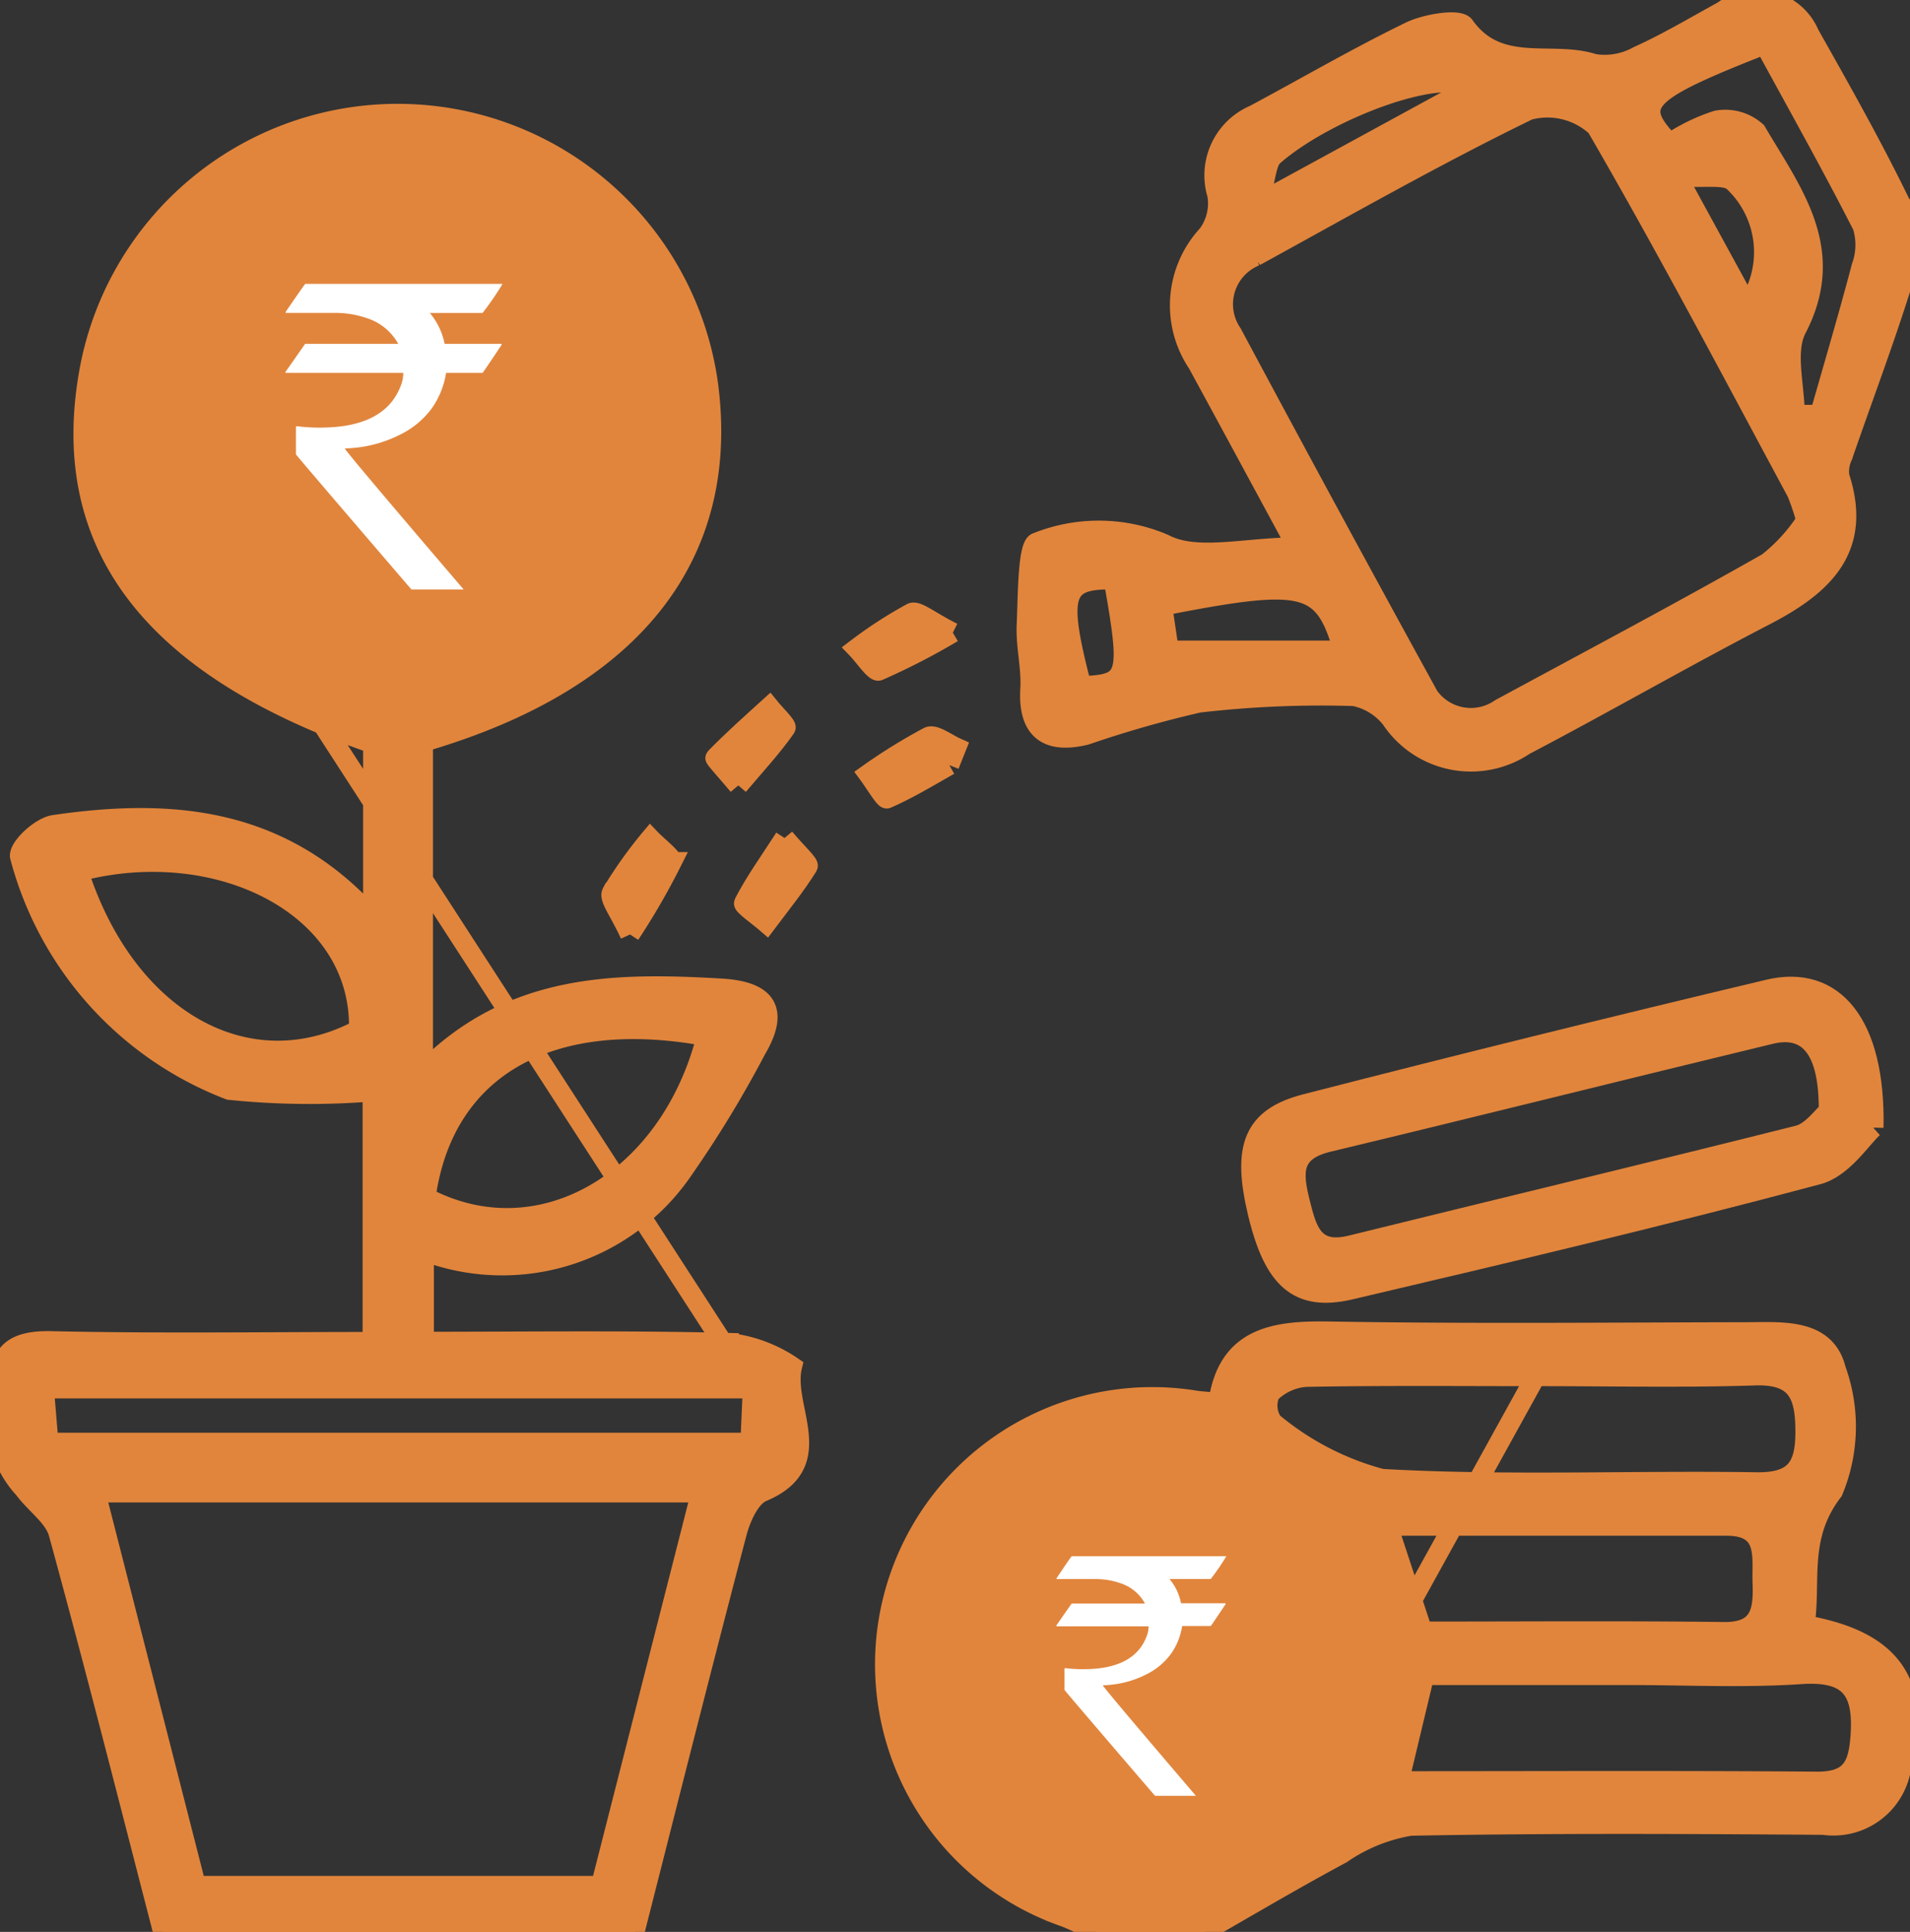
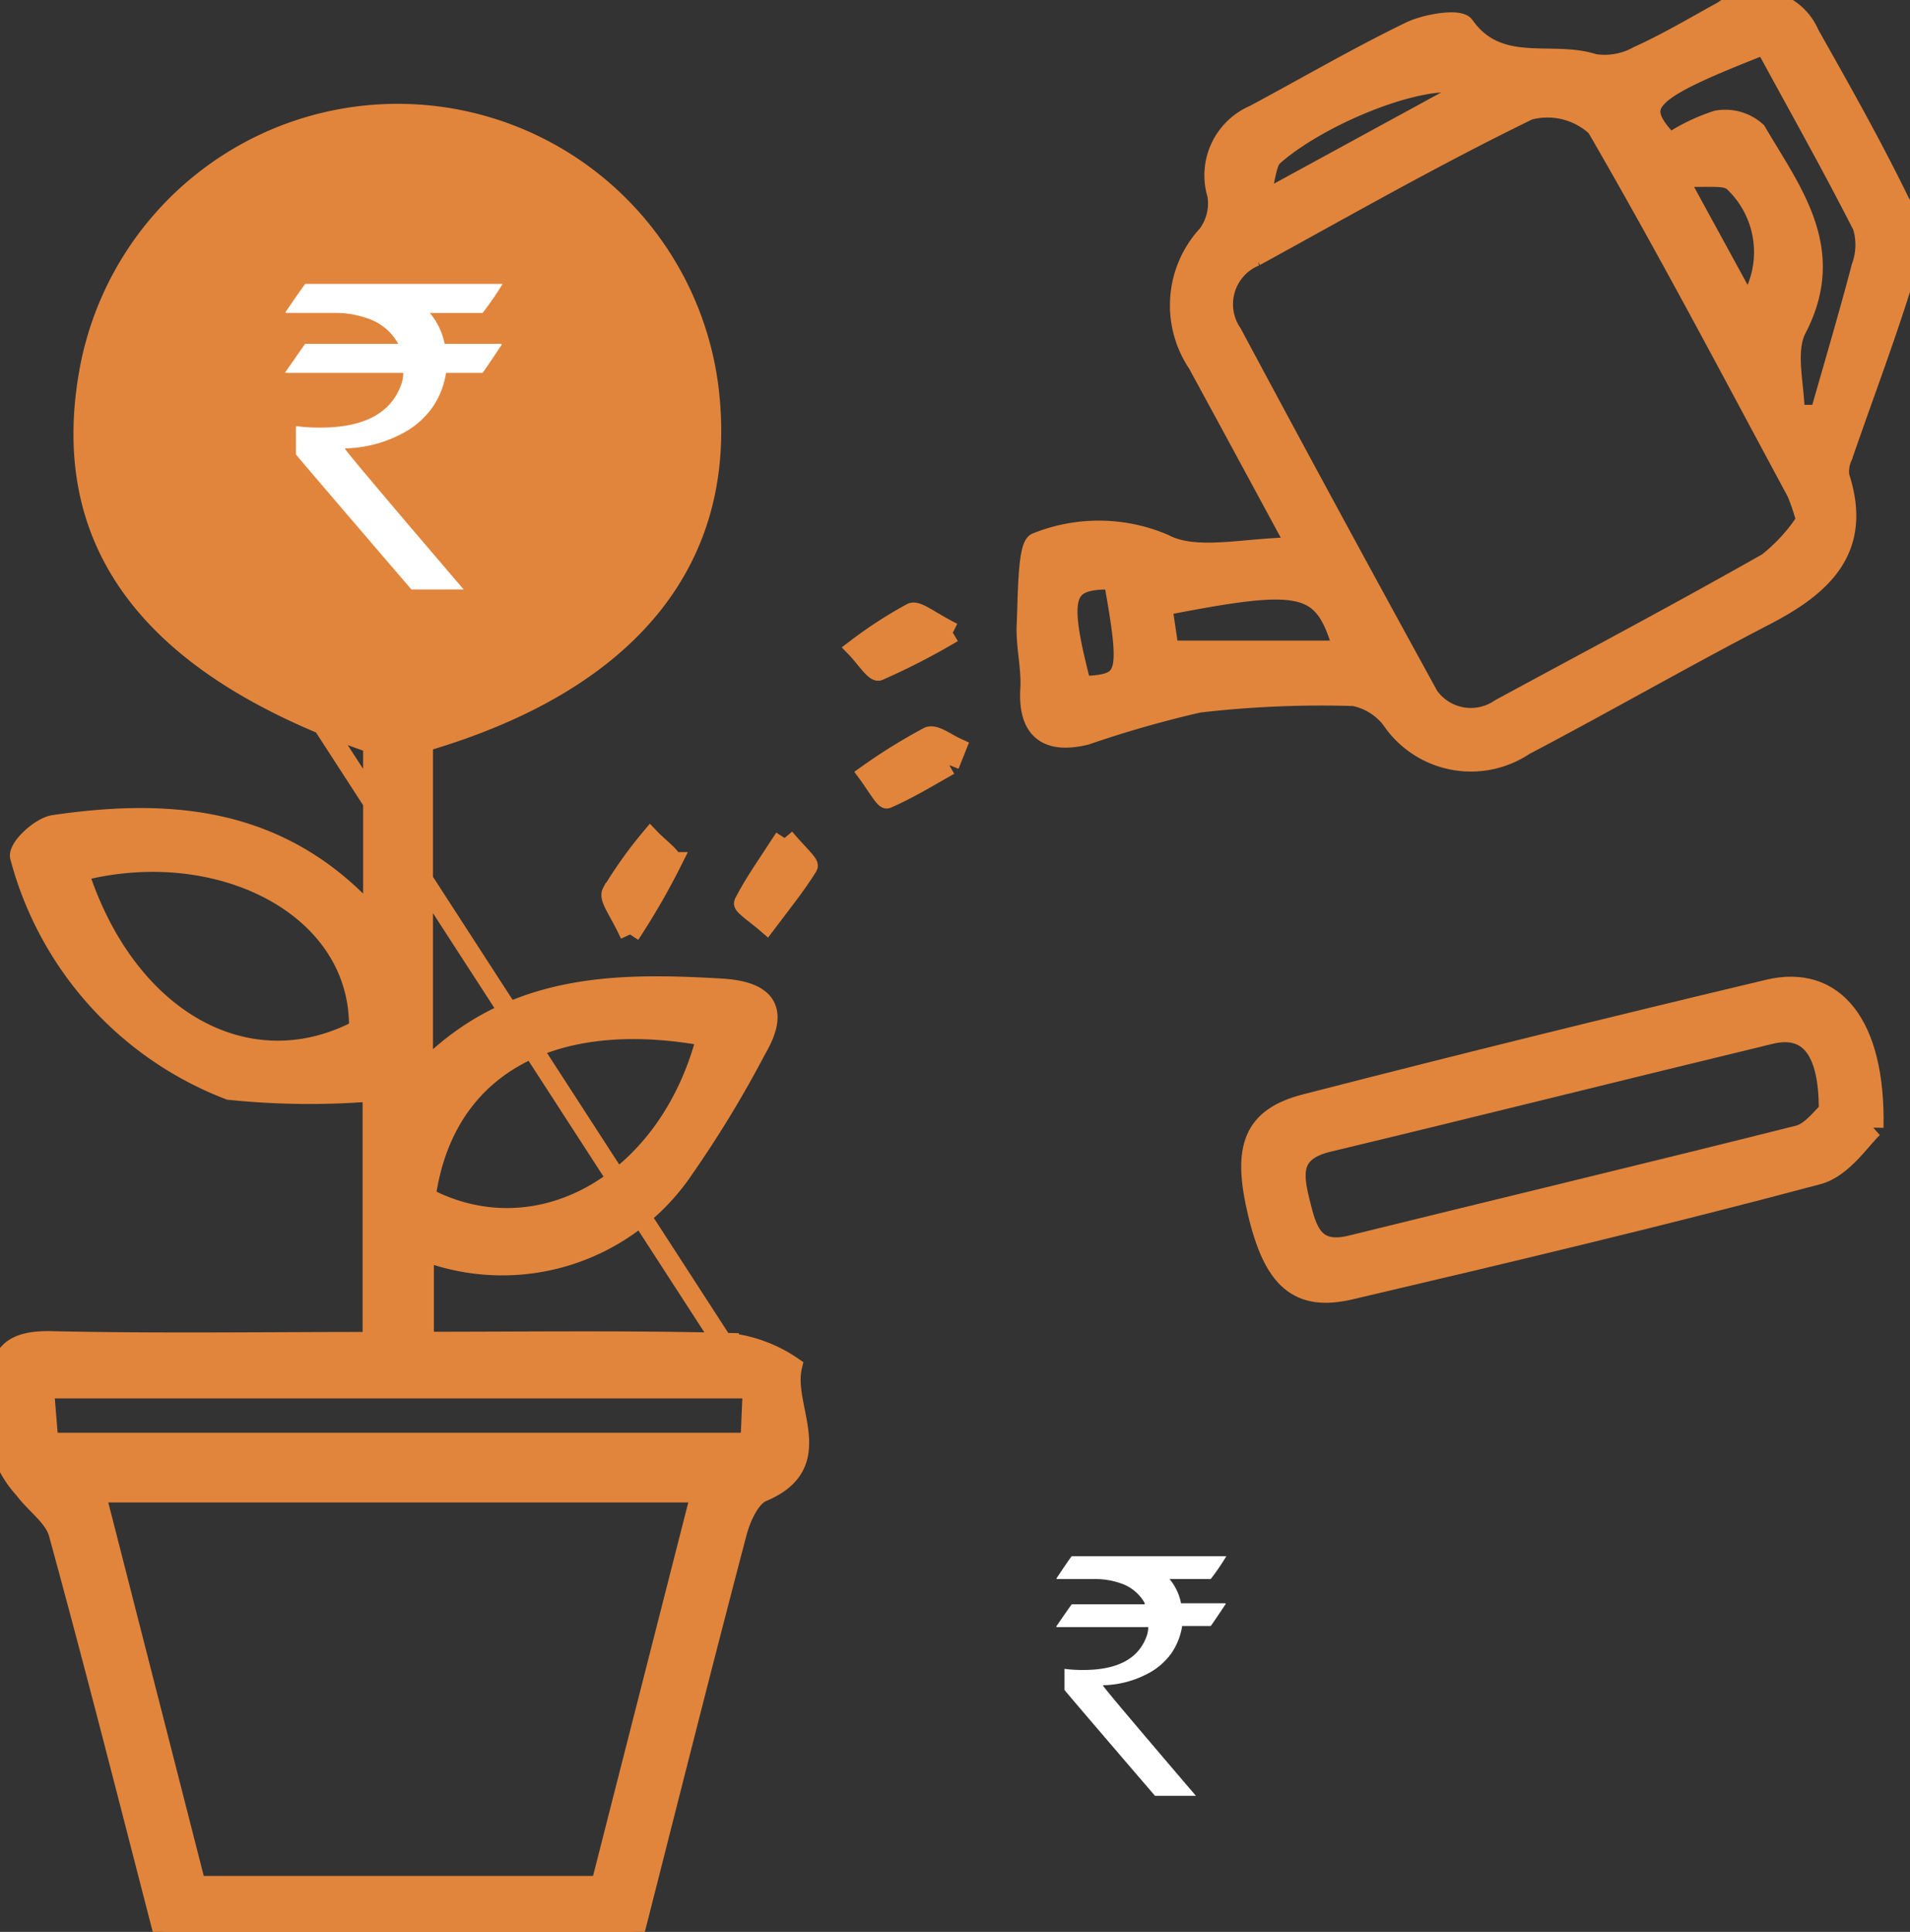
<svg xmlns="http://www.w3.org/2000/svg" id="Wealth_Creation" data-name="Wealth Creation" width="28.997" height="29.332" viewBox="0 0 28.997 29.332">
  <rect x="0" y="0" width="28.997" height="29.332" fill="#333333" stroke="none" />
  <defs>
    <clipPath id="clip-path">
      <rect id="Rectangle_10749" data-name="Rectangle 10749" width="28.997" height="29.332" fill="#084b7f" stroke="#084b7f" stroke-width="0.3" />
    </clipPath>
  </defs>
  <g id="Group_14401" data-name="Group 14401" clip-path="url(#clip-path)">
    <path id="Path_29901" data-name="Path 29901" d="M2.473,38.222C1.95,36.2,1.439,34.183.888,32.172c-.069-.253-.354-.443-.523-.673a1.592,1.592,0,0,1-.334-.556c-.057-.287.01-.6-.021-.892-.063-.6.16-.816.777-.8,1.6.036,3.2.012,4.867.012v-3.8a11.874,11.874,0,0,1-2.173-.024A5.22,5.22,0,0,1,.3,21.892c-.015-.146.318-.449.518-.478,1.778-.259,3.469-.13,4.844,1.418,0-.955,0-1.8,0-2.651-3.384-1.17-4.8-3.044-4.3-5.7a4.759,4.759,0,0,1,9.391.262c.333,2.6-1.164,4.488-4.331,5.413V25.17c1.318-1.353,2.9-1.367,4.523-1.273.674.039.9.313.535.931a16.936,16.936,0,0,1-1.092,1.8,3.327,3.327,0,0,1-3.952,1.257V29.26c1.551,0,3.092-.022,4.63.018a2.147,2.147,0,0,1,.96.359c-.152.628.571,1.476-.454,1.905-.186.078-.325.392-.386.623-.53,2.016-1.038,4.037-1.552,6.057Zm.5-.7H9.119l1.522-5.97H1.45l1.526,5.97m-1-22.144,9.447,14.594H.668l.068.821H11.39c.012-.279.022-.515.036-.821m-.7-5.348c-2.387-.439-3.994.483-4.264,2.445,1.721.906,3.7-.231,4.264-2.445m-9.535-2.5c.722,2.248,2.567,3.289,4.256,2.4.045-1.871-2.13-2.958-4.256-2.4" transform="translate(0.001 -8.89)" fill="#e1853c" stroke="#e1853c" stroke-width="0.3" />
-     <path id="Path_29902" data-name="Path 29902" d="M85.706,133.167c-.165-.078-.326-.166-.5-.231a4.06,4.06,0,0,1,2.01-7.836c.08.011.16.015.335.031.144-1.013.873-1.1,1.733-1.081,2.089.035,4.179.014,6.268.01.549,0,1.219-.071,1.378.569a2.543,2.543,0,0,1-.045,1.846c-.532.694-.329,1.355-.43,2.033,1.371.239,1.81.933,1.45,2.245a1.042,1.042,0,0,1-1.166.79c-2.089-.015-4.179-.026-6.268.014a2.586,2.586,0,0,0-1.048.424c-.706.379-1.4.789-2.092,1.186Zm4.236-4.036,2.43-4.4c-1.165,0-2.329-.011-3.494.011a.856.856,0,0,0-.538.248.452.452,0,0,0,.036.438,4.292,4.292,0,0,0,1.657.859c1.89.107,3.79.022,5.685.051.587.009.746-.225.745-.768s-.112-.871-.761-.85c-1.109.036-2.221.01-3.331.011M90.3,130.877c2.17,0,4.257-.01,6.343.007.513,0,.624-.23.657-.69.049-.7-.165-.989-.906-.939-.864.058-1.734.014-2.6.014H90.681l-.385,1.609m.355-2.273c1.552,0,3.064-.012,4.576.007.562.007.6-.328.586-.742-.015-.394.1-.868-.544-.868H90.126l.526,1.6" transform="translate(-69.056 -103.835)" fill="#e1853c" stroke="#e1853c" stroke-width="0.3" />
    <path id="Path_29903" data-name="Path 29903" d="M99.731,8.307C99.173,7.276,98.7,6.4,98.221,5.52a1.578,1.578,0,0,1,.151-1.957.8.8,0,0,0,.146-.606,1,1,0,0,1,.562-1.214c.789-.422,1.563-.875,2.367-1.265.244-.118.744-.2.825-.086.52.732,1.323.366,1.965.577a1.04,1.04,0,0,0,.669-.118c.443-.2.865-.452,1.293-.687a.863.863,0,0,1,1.311.355c.493.874.987,1.749,1.421,2.652a1.4,1.4,0,0,1,.051.928c-.288.953-.644,1.886-.969,2.828a.543.543,0,0,0-.047.307c.359,1.1-.253,1.658-1.131,2.113-1.228.636-2.427,1.327-3.652,1.97a1.457,1.457,0,0,1-2.024-.4.949.949,0,0,0-.564-.347,16.109,16.109,0,0,0-2.357.1,16.858,16.858,0,0,0-1.711.489c-.563.139-.887-.052-.848-.7.019-.322-.07-.651-.055-.974.02-.438.014-1.216.157-1.249a2.521,2.521,0,0,1,1.931.022c.495.261,1.238.05,2.02.05m7.728-.4a3.375,3.375,0,0,0-.144-.431c-1-1.858-1.982-3.727-3.041-5.551a1.091,1.091,0,0,0-1.029-.253c-1.41.686-2.775,1.464-4.151,2.219a.786.786,0,0,0-.35,1.17q1.436,2.684,2.9,5.351a.782.782,0,0,0,1.169.347c1.356-.734,2.719-1.457,4.06-2.218a2.669,2.669,0,0,0,.581-.634m-.165-1.611h.376c.213-.749.436-1.5.633-2.249a.971.971,0,0,0,.016-.614c-.476-.935-.991-1.85-1.485-2.759-1.844.723-2.016.9-1.441,1.5a2.846,2.846,0,0,1,.714-.347.705.705,0,0,1,.6.169c.537.917,1.239,1.791.613,2.994-.18.346-.028.866-.028,1.306M97.685,9.2l.1.676h2.648c-.3-1.04-.585-1.1-2.752-.676m4.693-7.876c-.5-.3-2.224.362-3,1.042-.114.1-.11.334-.222.718l3.226-1.76M105.5,2.678l1.072,1.963a1.466,1.466,0,0,0-.217-1.882c-.13-.117-.428-.048-.855-.081M96.944,8.8c-.779-.014-.848.216-.486,1.615.72-.026.75-.124.486-1.615" transform="translate(-80.039 0)" fill="#e1853c" stroke="#e1853c" stroke-width="0.3" />
    <path id="Path_29904" data-name="Path 29904" d="M125.974,94.071c-.174.154-.46.611-.84.712-2.356.629-4.73,1.192-7.1,1.748-.792.185-1.164-.156-1.405-1.161s-.073-1.456.731-1.662q3.5-.9,7.024-1.738c.985-.234,1.628.516,1.595,2.1m-.683-.25c.008-.939-.305-1.308-.882-1.169-2.238.54-4.469,1.1-6.709,1.637-.575.137-.546.465-.435.912.107.43.2.8.783.653,2.261-.558,4.527-1.1,6.785-1.668.2-.052.363-.287.457-.366" transform="translate(-97.534 -76.949)" fill="#e1853c" stroke="#e1853c" stroke-width="0.3" />
    <path id="Path_29905" data-name="Path 29905" d="M82.122,69.04c-.313.176-.62.364-.948.507-.034.015-.187-.242-.284-.373a8.4,8.4,0,0,1,.915-.566c.094-.044.279.1.423.165l-.106.266" transform="translate(-67.709 -57.422)" fill="#e1853c" stroke="#e1853c" stroke-width="0.3" />
    <path id="Path_29906" data-name="Path 29906" d="M57.235,79.6c-.159-.348-.322-.547-.276-.636a6.494,6.494,0,0,1,.585-.822c.116.122.353.3.327.356a10.726,10.726,0,0,1-.636,1.1" transform="translate(-47.671 -65.411)" fill="#e1853c" stroke="#e1853c" stroke-width="0.3" />
    <path id="Path_29907" data-name="Path 29907" d="M81.258,57.365a10.527,10.527,0,0,1-1.124.579c-.061.023-.222-.219-.337-.338a6.58,6.58,0,0,1,.835-.541c.088-.042.275.124.627.3" transform="translate(-66.793 -47.76)" fill="#e1853c" stroke="#e1853c" stroke-width="0.3" />
    <path id="Path_29908" data-name="Path 29908" d="M69.917,78.075c.19.226.377.393.354.429-.187.3-.414.58-.628.865-.121-.105-.361-.272-.344-.306.161-.313.367-.6.618-.988" transform="translate(-58.006 -65.352)" fill="#e1853c" stroke="#e1853c" stroke-width="0.3" />
-     <path id="Path_29909" data-name="Path 29909" d="M66.978,67.063c-.178-.212-.36-.41-.35-.42.262-.269.543-.519.822-.772.088.109.271.285.249.316-.2.287-.443.549-.72.876" transform="translate(-55.77 -55.137)" fill="#e1853c" stroke="#e1853c" stroke-width="0.3" />
  </g>
  <g id="Group_14402" data-name="Group 14402" transform="translate(16.036 23.628)">
-     <path id="Path_12642" data-name="Path 12642" d="M206.906,173.89h2.343v.005a3.577,3.577,0,0,1-.234.341h-.626a.817.817,0,0,1,.175.368h.667c.008,0,.012.005.012.01q-.224.336-.229.336h-.433a1,1,0,0,1-.166.417,1.022,1.022,0,0,1-.382.319,1.515,1.515,0,0,1-.653.163v.005q0,.024,1.41,1.674h-.621q-1.374-1.6-1.374-1.608V175.6l.005-.012a2.081,2.081,0,0,0,.285.017q.769,0,.957-.5a.4.4,0,0,0,.029-.151H206.68a.009.009,0,0,1-.01-.01q.231-.336.236-.336h1.106V174.6a.652.652,0,0,0-.368-.3,1.148,1.148,0,0,0-.351-.063h-.619v-.012C206.824,174,206.9,173.89,206.906,173.89Z" transform="translate(-206.67 -173.89)" fill="#fff" />
+     <path id="Path_12642" data-name="Path 12642" d="M206.906,173.89h2.343v.005a3.577,3.577,0,0,1-.234.341h-.626a.817.817,0,0,1,.175.368h.667c.008,0,.012.005.012.01q-.224.336-.229.336h-.433a1,1,0,0,1-.166.417,1.022,1.022,0,0,1-.382.319,1.515,1.515,0,0,1-.653.163v.005q0,.024,1.41,1.674h-.621q-1.374-1.6-1.374-1.608V175.6a2.081,2.081,0,0,0,.285.017q.769,0,.957-.5a.4.4,0,0,0,.029-.151H206.68a.009.009,0,0,1-.01-.01q.231-.336.236-.336h1.106V174.6a.652.652,0,0,0-.368-.3,1.148,1.148,0,0,0-.351-.063h-.619v-.012C206.824,174,206.9,173.89,206.906,173.89Z" transform="translate(-206.67 -173.89)" fill="#fff" />
  </g>
  <g id="Group_14403" data-name="Group 14403" transform="translate(4.335 4.31)">
    <path id="Path_12642-2" data-name="Path 12642" d="M206.971,173.89h2.99v.007a4.555,4.555,0,0,1-.3.435h-.8a1.042,1.042,0,0,1,.224.469h.851c.01,0,.016.006.016.012q-.286.429-.292.429h-.553a1.269,1.269,0,0,1-.212.531,1.3,1.3,0,0,1-.488.407,1.933,1.933,0,0,1-.833.208v.006q0,.031,1.8,2.136h-.793q-1.753-2.042-1.753-2.051v-.413l.006-.016a2.66,2.66,0,0,0,.364.022q.982,0,1.222-.637a.514.514,0,0,0,.037-.193h-1.778a.011.011,0,0,1-.012-.012q.3-.429.3-.429h1.411v-.006a.832.832,0,0,0-.469-.383,1.465,1.465,0,0,0-.448-.081h-.789v-.016C206.866,174.032,206.965,173.89,206.971,173.89Z" transform="translate(-206.67 -173.89)" fill="#fff" />
  </g>
</svg>